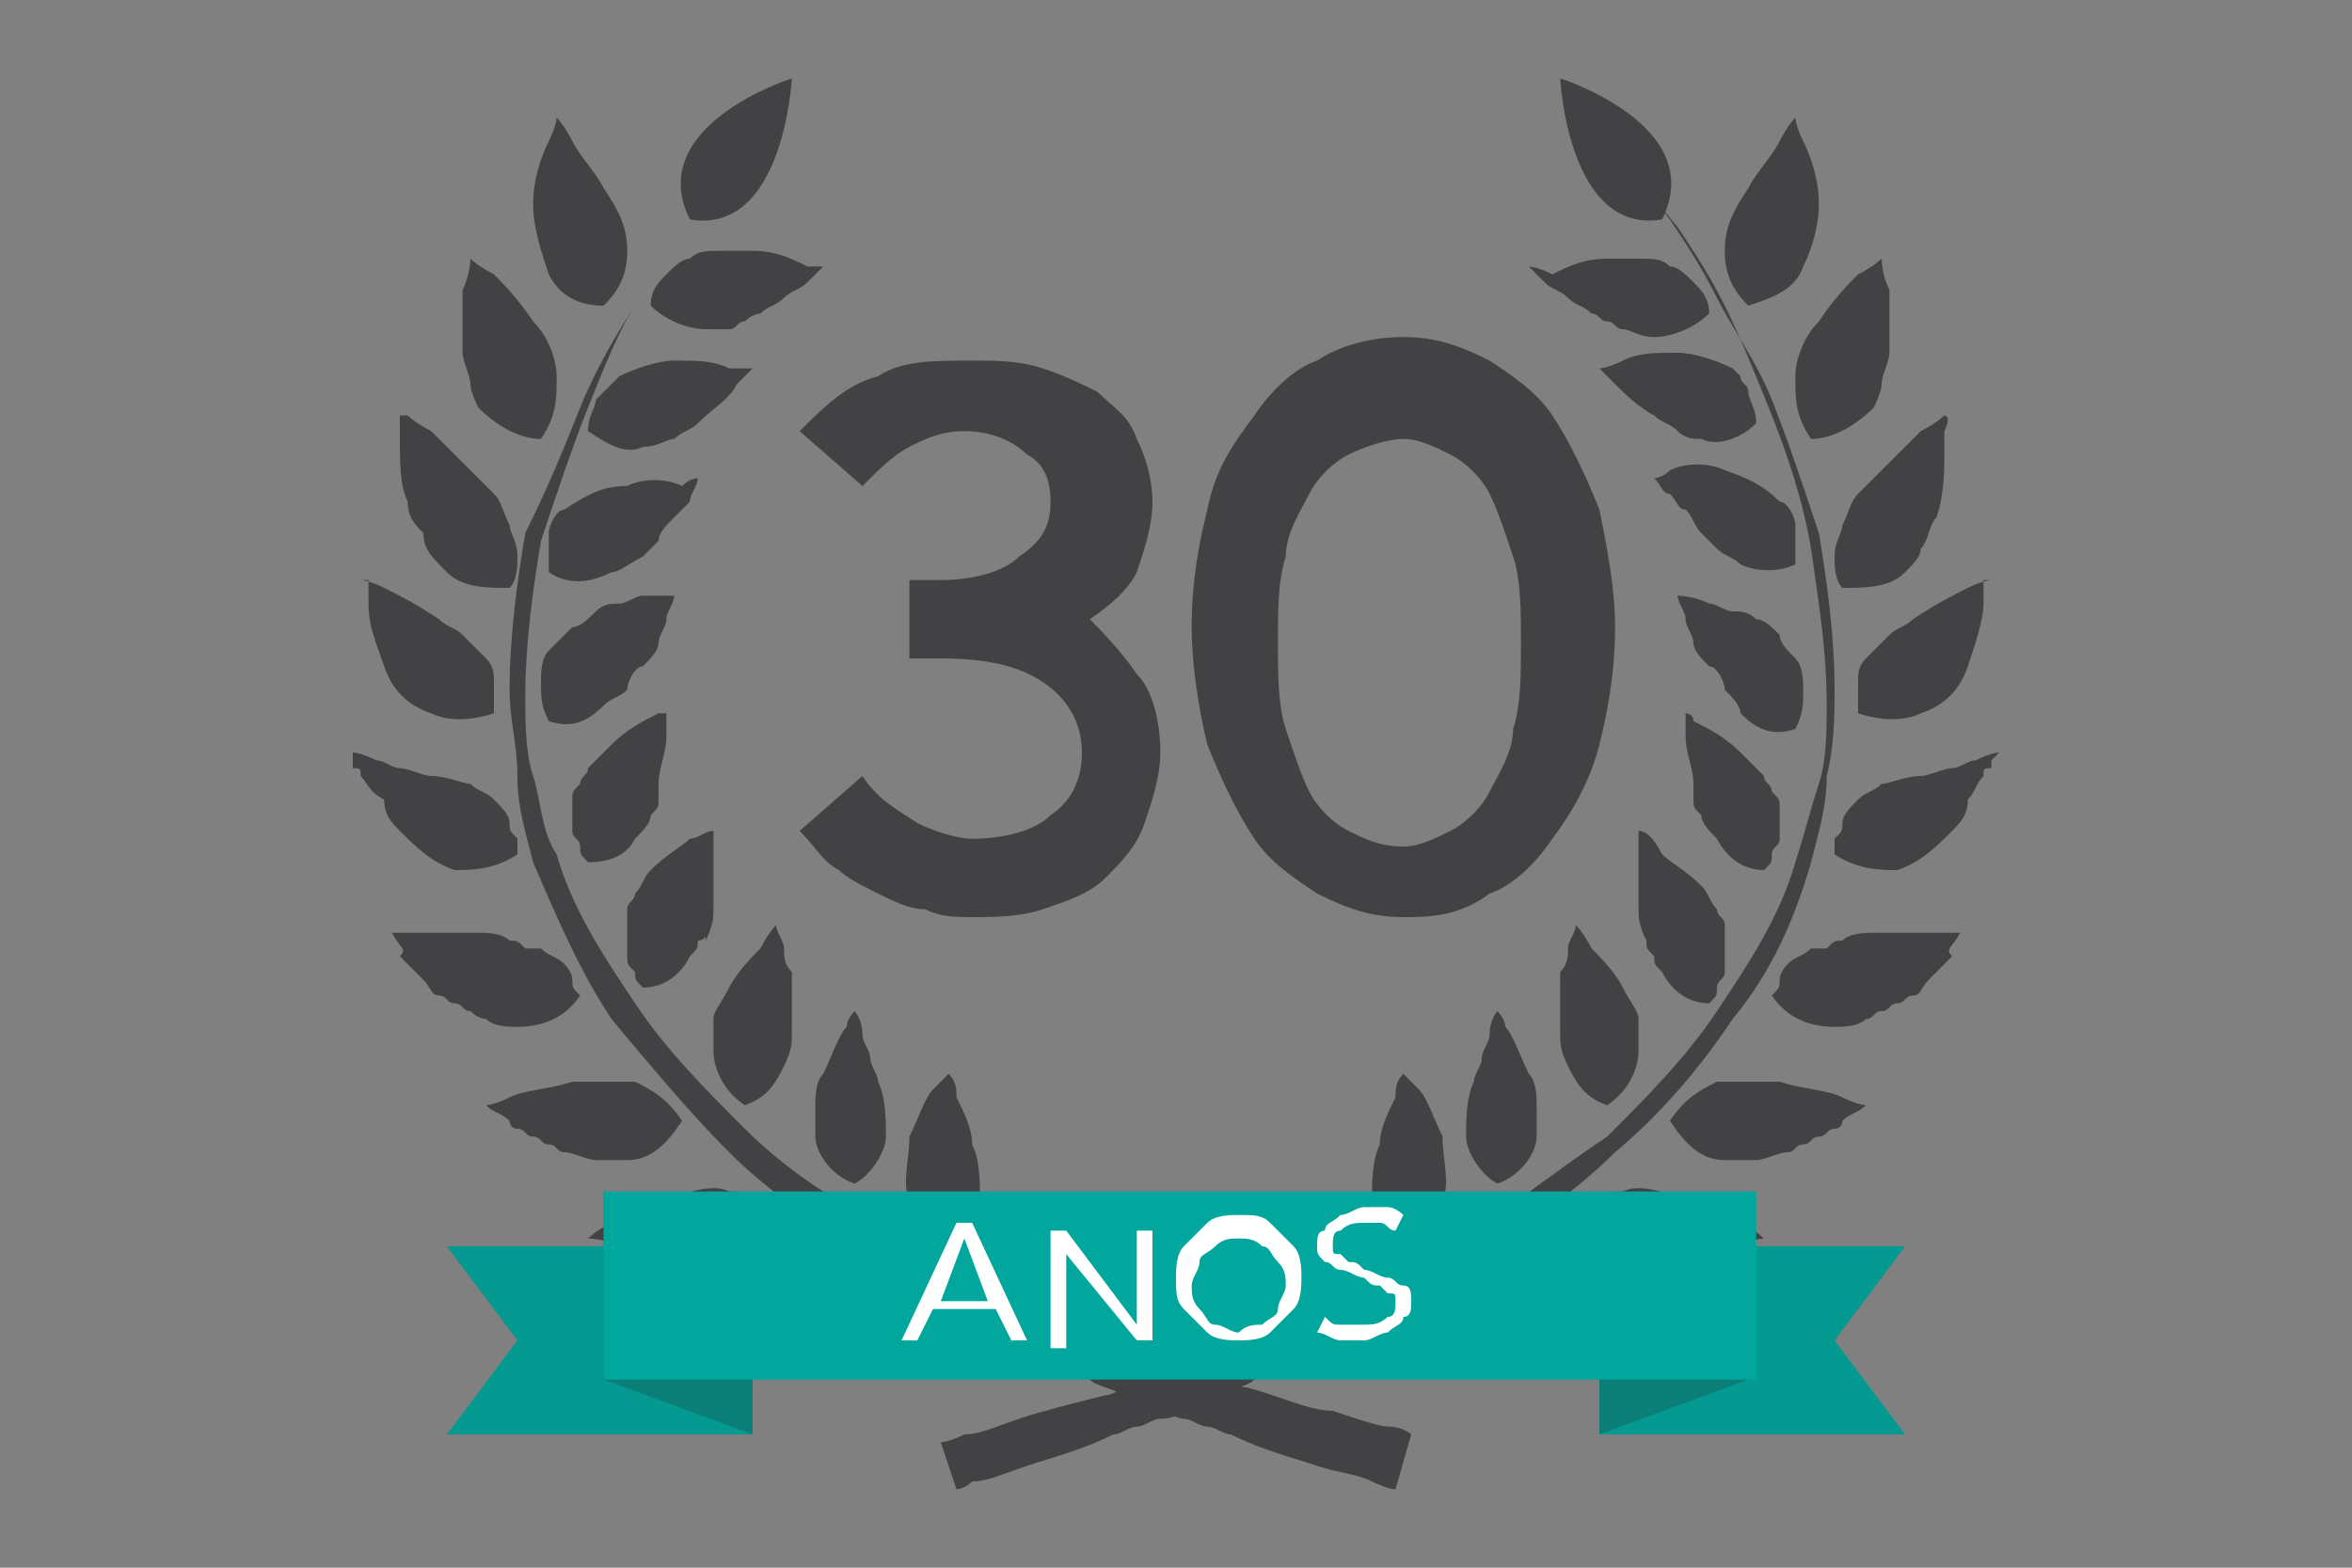
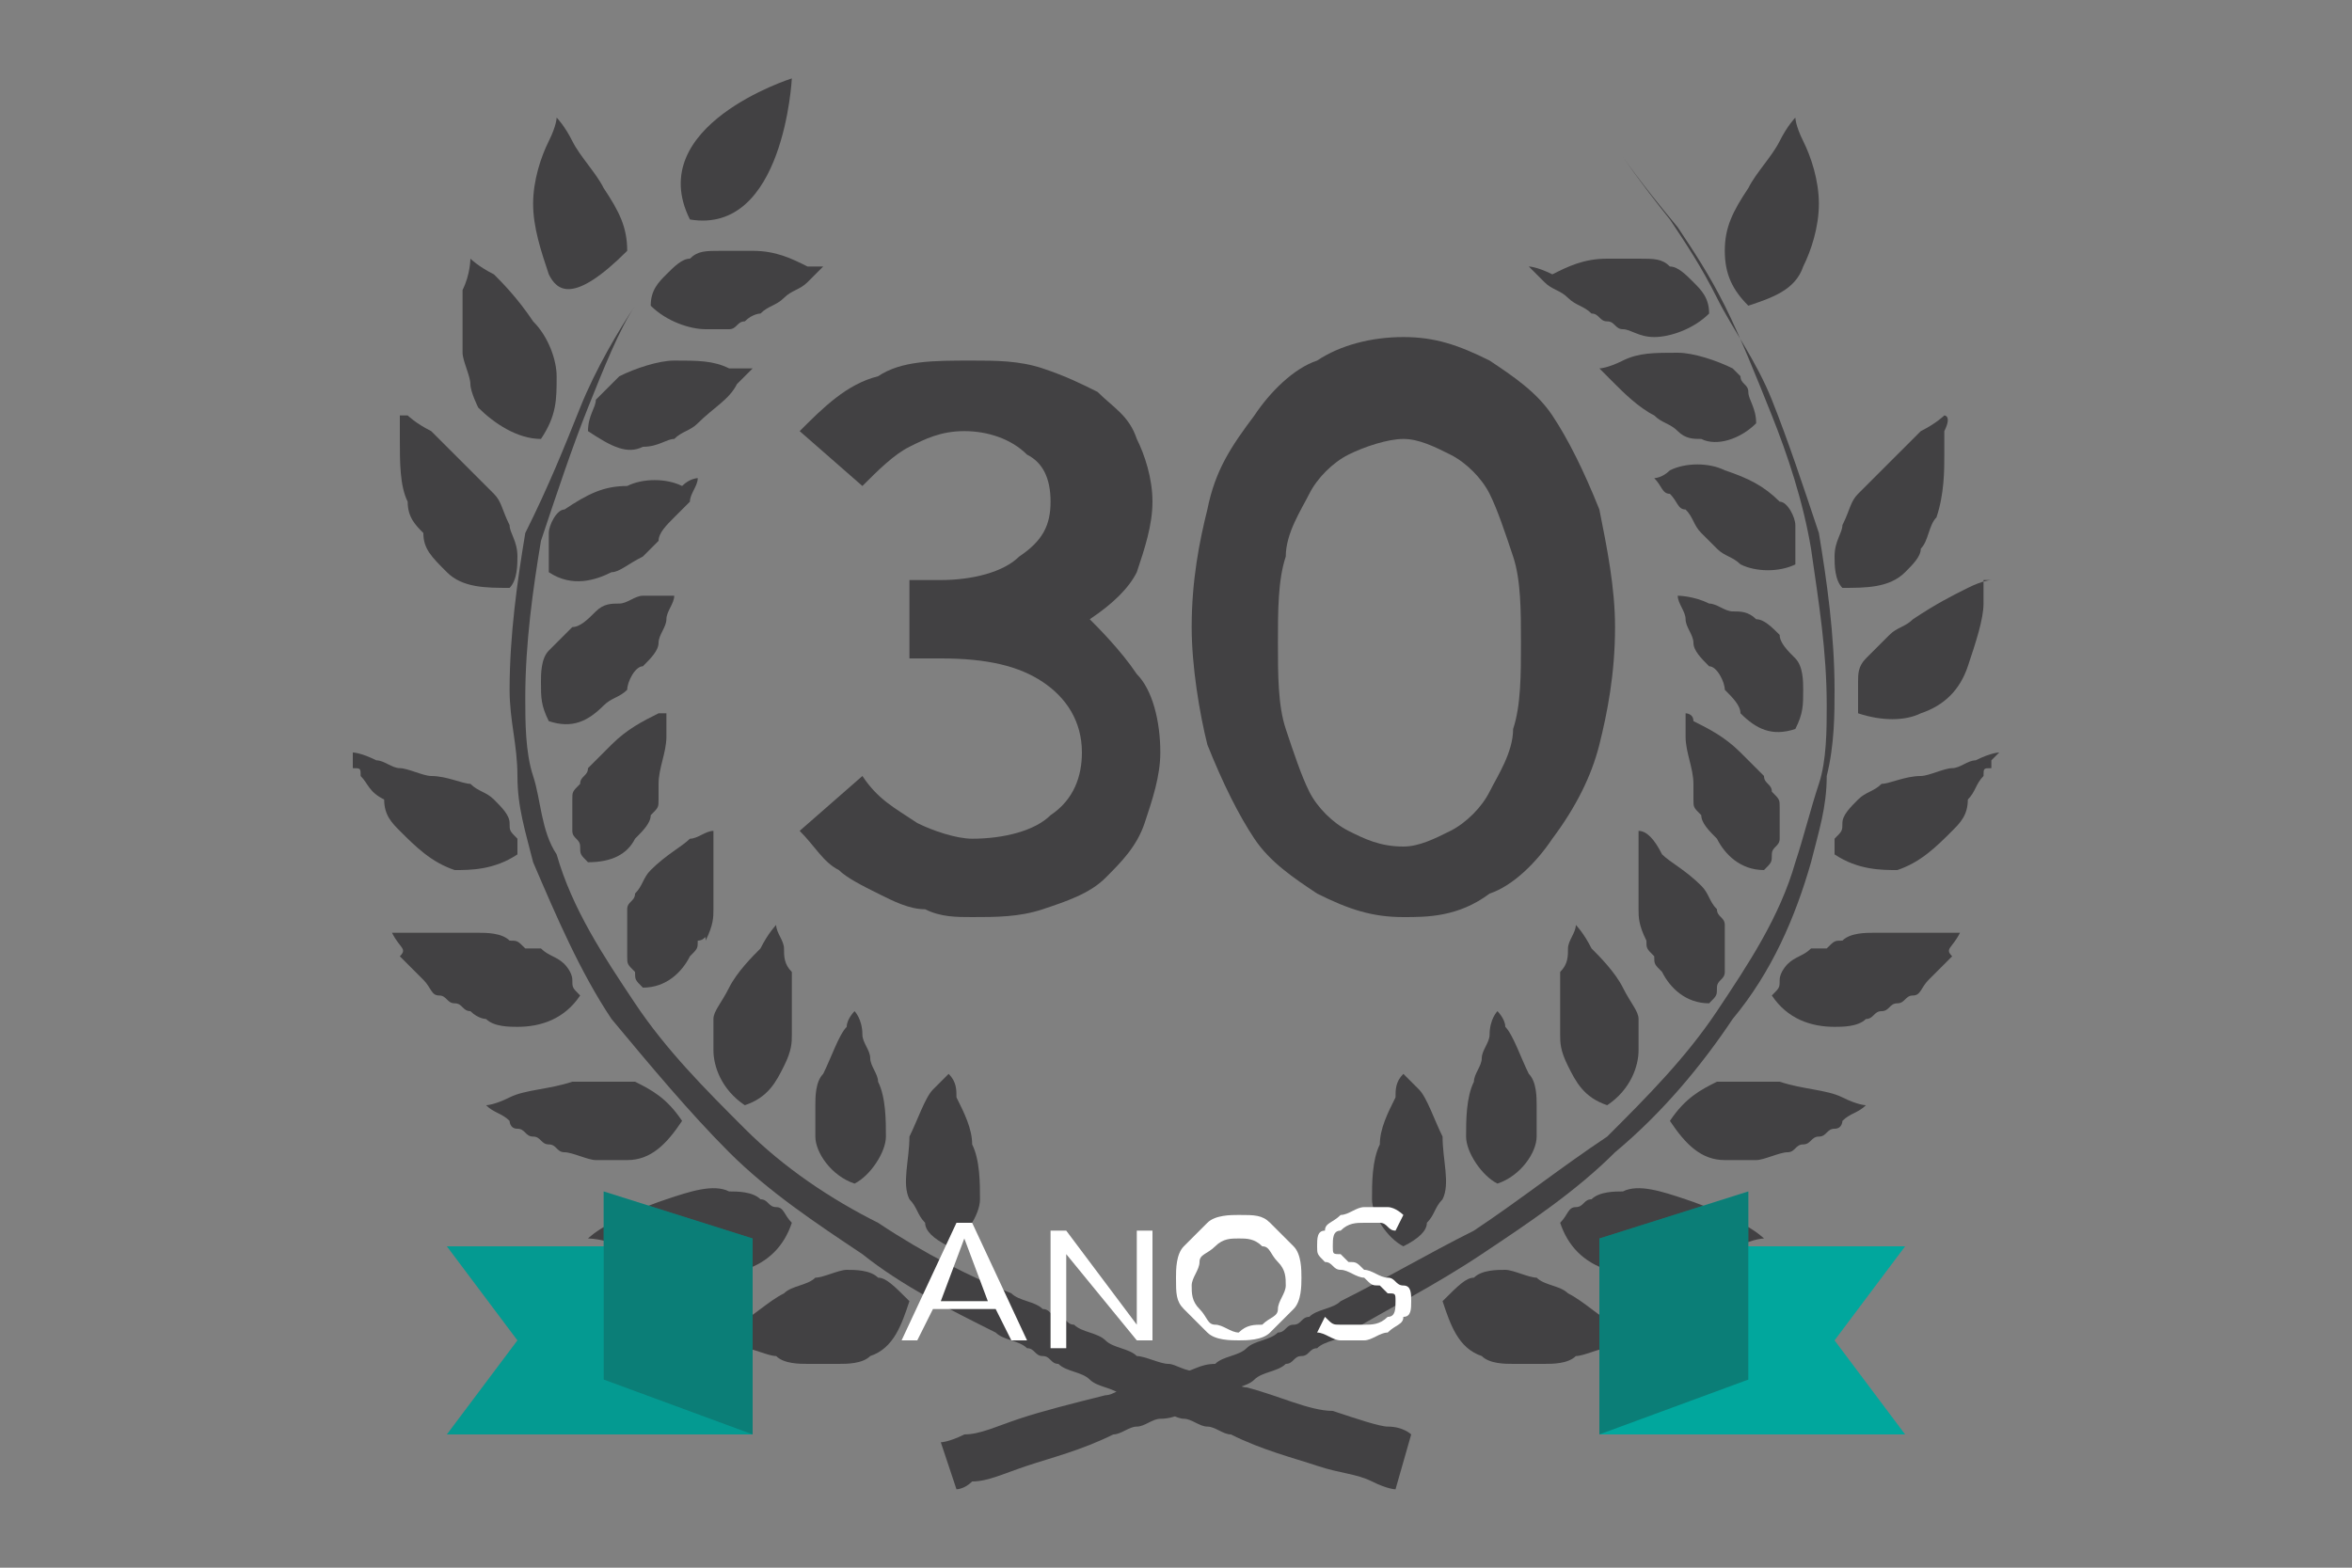
<svg xmlns="http://www.w3.org/2000/svg" version="1.1" id="Layer_1" x="0px" y="0px" viewBox="0 0 30 20" style="enable-background:new 0 0 30 20;" xml:space="preserve">
  <rect x="0" y="0" width="30" height="20" fill="#808080" stroke="none" />
  <style type="text/css">
	.st0{fill:#424143;}
	.st1{fill:#01A79D;}
	.st2{opacity:0.1;fill:#231F20;}
	.st3{opacity:0.3;fill:#231F20;}
	.st4{fill:#FFFFFF;}
</style>
  <g>
    <path class="st0" d="M14.8,9.6c0,0.3-0.1,0.6-0.2,0.9c-0.1,0.3-0.3,0.5-0.5,0.7c-0.2,0.2-0.5,0.3-0.8,0.4c-0.3,0.1-0.6,0.1-0.9,0.1   c-0.2,0-0.4,0-0.6-0.1c-0.2,0-0.4-0.1-0.6-0.2c-0.2-0.1-0.4-0.2-0.5-0.3c-0.2-0.1-0.3-0.3-0.5-0.5l0.8-0.7c0.2,0.3,0.4,0.4,0.7,0.6   c0.2,0.1,0.5,0.2,0.7,0.2c0.4,0,0.8-0.1,1-0.3c0.3-0.2,0.4-0.5,0.4-0.8c0-0.4-0.2-0.7-0.5-0.9c-0.3-0.2-0.7-0.3-1.3-0.3h-0.4v-1H12   c0.4,0,0.8-0.1,1-0.3c0.3-0.2,0.4-0.4,0.4-0.7c0-0.3-0.1-0.5-0.3-0.6c-0.2-0.2-0.5-0.3-0.8-0.3c-0.3,0-0.5,0.1-0.7,0.2   c-0.2,0.1-0.4,0.3-0.6,0.5l-0.8-0.7c0.3-0.3,0.6-0.6,1-0.7c0.3-0.2,0.7-0.2,1.2-0.2c0.3,0,0.6,0,0.9,0.1c0.3,0.1,0.5,0.2,0.7,0.3   c0.2,0.2,0.4,0.3,0.5,0.6c0.1,0.2,0.2,0.5,0.2,0.8c0,0.3-0.1,0.6-0.2,0.9c-0.1,0.2-0.3,0.4-0.6,0.6C14,8,14.3,8.3,14.5,8.6   C14.7,8.8,14.8,9.2,14.8,9.6z" />
    <path class="st0" d="M17.9,11.7c-0.4,0-0.7-0.1-1.1-0.3c-0.3-0.2-0.6-0.4-0.8-0.7c-0.2-0.3-0.4-0.7-0.6-1.2c-0.1-0.4-0.2-1-0.2-1.5   c0-0.6,0.1-1.1,0.2-1.5c0.1-0.5,0.3-0.8,0.6-1.2c0.2-0.3,0.5-0.6,0.8-0.7c0.3-0.2,0.7-0.3,1.1-0.3c0.4,0,0.7,0.1,1.1,0.3   c0.3,0.2,0.6,0.4,0.8,0.7c0.2,0.3,0.4,0.7,0.6,1.2c0.1,0.5,0.2,1,0.2,1.5c0,0.6-0.1,1.1-0.2,1.5c-0.1,0.4-0.3,0.8-0.6,1.2   c-0.2,0.3-0.5,0.6-0.8,0.7C18.6,11.7,18.2,11.7,17.9,11.7z M17.9,10.8c0.2,0,0.4-0.1,0.6-0.2s0.4-0.3,0.5-0.5   c0.1-0.2,0.3-0.5,0.3-0.8c0.1-0.3,0.1-0.7,0.1-1.1c0-0.4,0-0.8-0.1-1.1c-0.1-0.3-0.2-0.6-0.3-0.8c-0.1-0.2-0.3-0.4-0.5-0.5   c-0.2-0.1-0.4-0.2-0.6-0.2c-0.2,0-0.5,0.1-0.7,0.2c-0.2,0.1-0.4,0.3-0.5,0.5c-0.1,0.2-0.3,0.5-0.3,0.8c-0.1,0.3-0.1,0.7-0.1,1.1   c0,0.4,0,0.8,0.1,1.1c0.1,0.3,0.2,0.6,0.3,0.8c0.1,0.2,0.3,0.4,0.5,0.5C17.4,10.7,17.6,10.8,17.9,10.8z" />
  </g>
  <g>
    <g>
      <g>
        <path class="st0" d="M17.8,19c0,0-0.1,0-0.3-0.1c-0.2-0.1-0.4-0.1-0.7-0.2c-0.3-0.1-0.7-0.2-1.1-0.4c-0.1,0-0.2-0.1-0.3-0.1     c-0.1,0-0.2-0.1-0.3-0.1c-0.1,0-0.2-0.1-0.4-0.1c-0.1,0-0.2-0.1-0.4-0.2c-0.1-0.1-0.3-0.1-0.4-0.2c-0.1-0.1-0.3-0.1-0.4-0.2     c-0.1,0-0.1-0.1-0.2-0.1c-0.1,0-0.1-0.1-0.2-0.1c-0.1-0.1-0.3-0.1-0.4-0.2c-0.6-0.3-1.2-0.6-1.7-1c-0.6-0.4-1.2-0.8-1.7-1.3     c-0.5-0.5-1-1.1-1.5-1.7c-0.4-0.6-0.7-1.3-1-2c-0.1-0.4-0.2-0.7-0.2-1.1c0-0.4-0.1-0.7-0.1-1.1c0-0.7,0.1-1.4,0.2-2     C7,6.2,7.2,5.7,7.4,5.2c0.2-0.5,0.5-1,0.7-1.3c0.2-0.4,0.4-0.7,0.6-1C9.1,2.3,9.3,2,9.3,2S9.1,2.3,8.7,2.9     c-0.2,0.3-0.4,0.6-0.6,1C7.9,4.2,7.7,4.7,7.5,5.2C7.3,5.7,7.1,6.3,6.9,6.9c-0.1,0.6-0.2,1.3-0.2,2c0,0.3,0,0.7,0.1,1     c0.1,0.3,0.1,0.7,0.3,1c0.2,0.7,0.6,1.3,1,1.9c0.4,0.6,0.9,1.1,1.4,1.6c0.5,0.5,1.1,0.9,1.7,1.2c0.6,0.4,1.2,0.7,1.7,0.9     c0.1,0.1,0.3,0.1,0.4,0.2c0.1,0,0.1,0.1,0.2,0.1c0.1,0,0.1,0.1,0.2,0.1c0.1,0.1,0.3,0.1,0.4,0.2c0.1,0.1,0.3,0.1,0.4,0.2     c0.1,0,0.3,0.1,0.4,0.1c0.1,0,0.2,0.1,0.4,0.1c0.1,0,0.2,0.1,0.3,0.1c0.1,0,0.2,0.1,0.3,0.1c0.4,0.1,0.8,0.3,1.1,0.3     c0.3,0.1,0.6,0.2,0.7,0.2c0.2,0,0.3,0.1,0.3,0.1L17.8,19z" />
      </g>
      <g>
        <path class="st0" d="M9.1,17.1c0,0,0.1-0.1,0.3-0.2c0.2-0.1,0.4-0.3,0.6-0.4c0.1-0.1,0.3-0.1,0.4-0.2c0.1,0,0.3-0.1,0.4-0.1     c0.1,0,0.3,0,0.4,0.1c0.1,0,0.2,0.1,0.4,0.3c-0.1,0.3-0.2,0.6-0.5,0.7c-0.1,0.1-0.3,0.1-0.4,0.1c-0.1,0-0.1,0-0.2,0     c-0.1,0-0.1,0-0.2,0c-0.1,0-0.3,0-0.4-0.1c-0.1,0-0.3-0.1-0.4-0.1C9.3,17.2,9.2,17.2,9.1,17.1C9.1,17.1,9.1,17.1,9.1,17.1z" />
      </g>
      <g>
        <path class="st0" d="M7.5,15.8c0,0,0.1-0.1,0.3-0.2c0.2-0.1,0.4-0.2,0.7-0.3c0.3-0.1,0.6-0.2,0.8-0.1c0.1,0,0.3,0,0.4,0.1     c0.1,0,0.1,0.1,0.2,0.1c0.1,0,0.1,0.1,0.2,0.2c-0.1,0.3-0.3,0.5-0.6,0.6c-0.1,0-0.3,0.1-0.4,0.1c-0.1,0-0.3,0-0.4,0     c-0.1,0-0.3-0.1-0.4-0.1C8.1,16,8,16,7.9,15.9C7.7,15.8,7.5,15.8,7.5,15.8z" />
      </g>
      <g>
        <path class="st0" d="M6.2,14.1c0,0,0.1,0,0.3-0.1c0.2-0.1,0.5-0.1,0.8-0.2c0.3,0,0.6,0,0.8,0c0.2,0.1,0.4,0.2,0.6,0.5     c-0.2,0.3-0.4,0.5-0.7,0.5c-0.1,0-0.3,0-0.4,0c-0.1,0-0.3-0.1-0.4-0.1c-0.1,0-0.1-0.1-0.2-0.1c-0.1,0-0.1-0.1-0.2-0.1     c-0.1,0-0.1-0.1-0.2-0.1c-0.1,0-0.1-0.1-0.1-0.1C6.4,14.2,6.3,14.2,6.2,14.1C6.2,14.1,6.2,14.1,6.2,14.1z" />
      </g>
      <g>
        <path class="st0" d="M5,11.9C5,11.9,5.1,11.9,5,11.9c0.2,0,0.2,0,0.3,0c0.2,0,0.5,0,0.8,0c0.1,0,0.3,0,0.4,0.1     c0.1,0,0.1,0,0.2,0.1c0,0,0.1,0,0.1,0c0,0,0.1,0,0.1,0c0.1,0.1,0.2,0.1,0.3,0.2c0,0,0.1,0.1,0.1,0.2c0,0.1,0,0.1,0.1,0.2     c-0.2,0.3-0.5,0.4-0.8,0.4c-0.1,0-0.3,0-0.4-0.1C6.2,13,6.1,13,6,12.9c-0.1,0-0.1-0.1-0.2-0.1c-0.1,0-0.1-0.1-0.2-0.1     c-0.1,0-0.1-0.1-0.2-0.2c-0.1-0.1-0.2-0.2-0.3-0.3C5.2,12.1,5.1,12.1,5,11.9C5.1,11.9,5,11.9,5,11.9z" />
      </g>
      <g>
        <path class="st0" d="M4.5,9.6c0,0,0.1,0,0.3,0.1c0.1,0,0.2,0.1,0.3,0.1c0.1,0,0.3,0.1,0.4,0.1C5.7,9.9,5.9,10,6,10     c0.1,0.1,0.2,0.1,0.3,0.2c0.1,0.1,0.2,0.2,0.2,0.3c0,0.1,0,0.1,0.1,0.2c0,0.1,0,0.1,0,0.2c-0.3,0.2-0.6,0.2-0.8,0.2     c-0.3-0.1-0.5-0.3-0.7-0.5c-0.1-0.1-0.2-0.2-0.2-0.4C4.7,10.1,4.7,10,4.6,9.9c0-0.1,0-0.1-0.1-0.1c0,0,0-0.1,0-0.1     C4.5,9.6,4.5,9.6,4.5,9.6z" />
      </g>
      <g>
-         <path class="st0" d="M4.6,7.4c0,0,0.1,0,0.3,0.1c0.2,0.1,0.4,0.2,0.7,0.4C5.7,8,5.8,8,5.9,8.1C6,8.2,6.1,8.3,6.2,8.4     c0.1,0.1,0.1,0.2,0.1,0.3c0,0.1,0,0.1,0,0.2c0,0.1,0,0.1,0,0.2c-0.3,0.1-0.6,0.1-0.8,0C5.2,9,5,8.8,4.9,8.5     C4.8,8.2,4.7,8,4.7,7.7c0-0.1,0-0.2,0-0.3C4.6,7.4,4.6,7.4,4.6,7.4z" />
-       </g>
+         </g>
      <g>
        <path class="st0" d="M5.2,5.3c0,0,0.1,0.1,0.3,0.2C5.6,5.6,5.8,5.8,6,6c0.1,0.1,0.2,0.2,0.3,0.3c0.1,0.1,0.1,0.2,0.2,0.4     c0,0.1,0.1,0.2,0.1,0.4c0,0.1,0,0.3-0.1,0.4c-0.3,0-0.6,0-0.8-0.2C5.5,7.1,5.4,7,5.4,6.8C5.3,6.7,5.2,6.6,5.2,6.4     C5.1,6.2,5.1,5.9,5.1,5.6c0-0.1,0-0.2,0-0.3C5.1,5.3,5.2,5.3,5.2,5.3z" />
      </g>
      <g>
        <path class="st0" d="M6,3.3c0,0,0.1,0.1,0.3,0.2c0.1,0.1,0.3,0.3,0.5,0.6c0.2,0.2,0.3,0.5,0.3,0.7c0,0.3,0,0.5-0.2,0.8     c-0.3,0-0.6-0.2-0.8-0.4C6.1,5.2,6,5,6,4.9c0-0.1-0.1-0.3-0.1-0.4c0-0.3,0-0.6,0-0.8C6,3.5,6,3.3,6,3.3z" />
      </g>
      <g>
-         <path class="st0" d="M7.1,1.5c0,0,0.1,0.1,0.2,0.3c0.1,0.2,0.3,0.4,0.4,0.6C7.9,2.7,8,2.9,8,3.2c0,0.3-0.1,0.5-0.3,0.7     C7.3,3.9,7.1,3.7,7,3.5C6.9,3.2,6.8,2.9,6.8,2.6c0-0.3,0.1-0.6,0.2-0.8C7.1,1.6,7.1,1.5,7.1,1.5z" />
+         <path class="st0" d="M7.1,1.5c0,0,0.1,0.1,0.2,0.3c0.1,0.2,0.3,0.4,0.4,0.6C7.9,2.7,8,2.9,8,3.2C7.3,3.9,7.1,3.7,7,3.5C6.9,3.2,6.8,2.9,6.8,2.6c0-0.3,0.1-0.6,0.2-0.8C7.1,1.6,7.1,1.5,7.1,1.5z" />
      </g>
      <path class="st0" d="M10.1,1c0,0-0.1,2-1.3,1.8C8.2,1.6,10.1,1,10.1,1z" />
      <g>
        <path class="st0" d="M10.5,3.4c0,0-0.1,0.1-0.2,0.2c-0.1,0.1-0.2,0.1-0.3,0.2C9.9,3.9,9.8,3.9,9.7,4C9.7,4,9.6,4,9.5,4.1     c-0.1,0-0.1,0.1-0.2,0.1C9.3,4.2,9.1,4.2,9,4.2c-0.2,0-0.5-0.1-0.7-0.3c0-0.2,0.1-0.3,0.2-0.4c0.1-0.1,0.2-0.2,0.3-0.2     c0.1-0.1,0.2-0.1,0.4-0.1c0.1,0,0.3,0,0.4,0c0.3,0,0.5,0.1,0.7,0.2C10.4,3.4,10.5,3.4,10.5,3.4z" />
      </g>
      <g>
        <path class="st0" d="M9.6,4.7c0,0-0.1,0.1-0.2,0.2C9.3,5.1,9.1,5.2,8.9,5.4C8.8,5.5,8.7,5.5,8.6,5.6C8.5,5.6,8.4,5.7,8.2,5.7     C8,5.8,7.8,5.7,7.5,5.5c0-0.2,0.1-0.3,0.1-0.4C7.7,5,7.7,5,7.8,4.9c0,0,0.1-0.1,0.1-0.1c0.2-0.1,0.5-0.2,0.7-0.2     c0.3,0,0.5,0,0.7,0.1C9.5,4.7,9.6,4.7,9.6,4.7z" />
      </g>
      <g>
        <path class="st0" d="M8.9,6.1C8.9,6.1,8.9,6.2,8.9,6.1C8.9,6.2,8.8,6.3,8.8,6.4C8.7,6.5,8.7,6.5,8.6,6.6C8.5,6.7,8.4,6.8,8.4,6.9     c0,0-0.1,0.1-0.1,0.1c0,0-0.1,0.1-0.1,0.1C8,7.2,7.9,7.3,7.8,7.3C7.6,7.4,7.3,7.5,7,7.3c0-0.2,0-0.3,0-0.5c0-0.1,0.1-0.3,0.2-0.3     C7.5,6.3,7.7,6.2,8,6.2c0.2-0.1,0.5-0.1,0.7,0C8.8,6.1,8.9,6.1,8.9,6.1z" />
      </g>
      <g>
        <path class="st0" d="M8.6,7.6C8.6,7.6,8.5,7.6,8.6,7.6c0,0.1-0.1,0.2-0.1,0.3c0,0.1-0.1,0.2-0.1,0.3c0,0.1-0.1,0.2-0.2,0.3     C8.1,8.5,8,8.7,8,8.8C7.9,8.9,7.8,8.9,7.7,9C7.5,9.2,7.3,9.3,7,9.2C6.9,9,6.9,8.9,6.9,8.7c0-0.1,0-0.3,0.1-0.4     C7.1,8.2,7.2,8.1,7.3,8C7.4,8,7.5,7.9,7.6,7.8c0.1-0.1,0.2-0.1,0.3-0.1c0.1,0,0.2-0.1,0.3-0.1C8.4,7.6,8.6,7.6,8.6,7.6z" />
      </g>
      <g>
        <path class="st0" d="M8.5,9.1C8.5,9.1,8.5,9.1,8.5,9.1C8.5,9.1,8.5,9.1,8.5,9.1c0,0.1,0,0.2,0,0.3c0,0.2-0.1,0.4-0.1,0.6     c0,0.1,0,0.1,0,0.2c0,0.1,0,0.1-0.1,0.2c0,0.1-0.1,0.2-0.2,0.3C8,10.9,7.8,11,7.5,11c-0.1-0.1-0.1-0.1-0.1-0.2     c0-0.1-0.1-0.1-0.1-0.2c0-0.1,0-0.1,0-0.2c0-0.1,0-0.1,0-0.2c0-0.1,0-0.1,0.1-0.2c0-0.1,0.1-0.1,0.1-0.2c0.1-0.1,0.2-0.2,0.3-0.3     c0.2-0.2,0.4-0.3,0.6-0.4C8.4,9.1,8.5,9.1,8.5,9.1z" />
      </g>
      <g>
        <path class="st0" d="M9.1,10.6C9.1,10.6,9.1,10.6,9.1,10.6C9.1,10.6,9.1,10.6,9.1,10.6c0,0.1,0,0.2,0,0.3c0,0.1,0,0.2,0,0.3     c0,0.1,0,0.2,0,0.4c0,0.1,0,0.2-0.1,0.4C9,11.9,9,12,8.9,12c0,0.1,0,0.1-0.1,0.2c-0.1,0.2-0.3,0.4-0.6,0.4     c-0.1-0.1-0.1-0.1-0.1-0.2C8,12.3,8,12.3,8,12.2c0-0.1,0-0.3,0-0.4c0-0.1,0-0.1,0-0.2c0-0.1,0.1-0.1,0.1-0.2     c0.1-0.1,0.1-0.2,0.2-0.3c0.2-0.2,0.4-0.3,0.5-0.4C8.9,10.7,9,10.6,9.1,10.6C9.1,10.6,9.1,10.6,9.1,10.6z" />
      </g>
      <g>
        <path class="st0" d="M9.9,11.8C9.9,11.8,9.9,11.8,9.9,11.8c0,0.1,0.1,0.2,0.1,0.3c0,0.1,0,0.2,0.1,0.3c0,0.1,0,0.2,0,0.4     c0,0.1,0,0.3,0,0.4c0,0.1,0,0.2-0.1,0.4c-0.1,0.2-0.2,0.4-0.5,0.5c-0.3-0.2-0.4-0.5-0.4-0.7c0-0.1,0-0.3,0-0.4     c0-0.1,0.1-0.2,0.2-0.4c0.1-0.2,0.3-0.4,0.4-0.5C9.8,11.9,9.9,11.8,9.9,11.8z" />
      </g>
      <g>
        <path class="st0" d="M10.9,12.9c0,0,0.1,0.1,0.1,0.3c0,0.1,0.1,0.2,0.1,0.3c0,0.1,0.1,0.2,0.1,0.3c0.1,0.2,0.1,0.5,0.1,0.7     c0,0.2-0.2,0.5-0.4,0.6c-0.3-0.1-0.5-0.4-0.5-0.6c0-0.1,0-0.3,0-0.4c0-0.1,0-0.3,0.1-0.4c0.1-0.2,0.2-0.5,0.3-0.6     C10.8,13,10.9,12.9,10.9,12.9z" />
      </g>
      <g>
        <path class="st0" d="M12.1,13.7C12.1,13.7,12.1,13.7,12.1,13.7c0.1,0.1,0.1,0.2,0.1,0.3c0.1,0.2,0.2,0.4,0.2,0.6     c0.1,0.2,0.1,0.5,0.1,0.7c0,0.2-0.2,0.5-0.4,0.6c-0.2-0.1-0.3-0.2-0.3-0.3c-0.1-0.1-0.1-0.2-0.2-0.3c-0.1-0.2,0-0.5,0-0.8     c0.1-0.2,0.2-0.5,0.3-0.6C12,13.8,12.1,13.7,12.1,13.7z" />
      </g>
      <g>
        <path class="st0" d="M12,18.4c0,0,0.1,0,0.3-0.1c0.2,0,0.4-0.1,0.7-0.2c0.3-0.1,0.7-0.2,1.1-0.3c0.1,0,0.2-0.1,0.3-0.1     c0.1,0,0.2-0.1,0.3-0.1c0.1,0,0.2-0.1,0.4-0.1c0.1,0,0.2-0.1,0.4-0.1c0.1-0.1,0.3-0.1,0.4-0.2c0.1-0.1,0.3-0.1,0.4-0.2     c0.1,0,0.1-0.1,0.2-0.1c0.1,0,0.1-0.1,0.2-0.1c0.1-0.1,0.3-0.1,0.4-0.2c0.6-0.3,1.1-0.6,1.7-0.9c0.6-0.4,1.1-0.8,1.7-1.2     c0.5-0.5,1-1,1.4-1.6c0.4-0.6,0.8-1.2,1-1.9c0.1-0.3,0.2-0.7,0.3-1c0.1-0.3,0.1-0.7,0.1-1c0-0.7-0.1-1.3-0.2-2     c-0.1-0.6-0.3-1.2-0.5-1.7c-0.2-0.5-0.4-1-0.6-1.4c-0.2-0.4-0.4-0.7-0.6-1C20.9,2.3,20.7,2,20.7,2s0.2,0.3,0.6,0.8     c0.2,0.3,0.4,0.6,0.6,1c0.2,0.4,0.5,0.8,0.7,1.3c0.2,0.5,0.4,1.1,0.6,1.7c0.1,0.6,0.2,1.3,0.2,2c0,0.3,0,0.7-0.1,1.1     c0,0.4-0.1,0.7-0.2,1.1c-0.2,0.7-0.5,1.4-1,2c-0.4,0.6-0.9,1.2-1.5,1.7c-0.5,0.5-1.1,0.9-1.7,1.3c-0.6,0.4-1.2,0.7-1.7,1     c-0.1,0.1-0.3,0.1-0.4,0.2c-0.1,0-0.1,0.1-0.2,0.1c-0.1,0-0.1,0.1-0.2,0.1c-0.1,0.1-0.3,0.1-0.4,0.2c-0.1,0.1-0.3,0.1-0.4,0.2     c-0.1,0.1-0.3,0.1-0.4,0.2c-0.1,0-0.2,0.1-0.4,0.1c-0.1,0-0.2,0.1-0.3,0.1c-0.1,0-0.2,0.1-0.3,0.1c-0.4,0.2-0.8,0.3-1.1,0.4     c-0.3,0.1-0.5,0.2-0.7,0.2C12.3,19,12.2,19,12.2,19L12,18.4z" />
      </g>
      <g>
        <path class="st0" d="M20.9,17.1c0,0-0.1-0.1-0.3-0.2c-0.2-0.1-0.4-0.3-0.6-0.4c-0.1-0.1-0.3-0.1-0.4-0.2c-0.1,0-0.3-0.1-0.4-0.1     c-0.1,0-0.3,0-0.4,0.1c-0.1,0-0.2,0.1-0.4,0.3c0.1,0.3,0.2,0.6,0.5,0.7c0.1,0.1,0.3,0.1,0.4,0.1c0.1,0,0.1,0,0.2,0     c0.1,0,0.1,0,0.2,0c0.1,0,0.3,0,0.4-0.1c0.1,0,0.3-0.1,0.4-0.1C20.7,17.2,20.8,17.2,20.9,17.1C20.9,17.1,20.9,17.1,20.9,17.1z" />
      </g>
      <g>
        <path class="st0" d="M22.5,15.8c0,0-0.1-0.1-0.3-0.2c-0.2-0.1-0.4-0.2-0.7-0.3c-0.3-0.1-0.6-0.2-0.8-0.1c-0.1,0-0.3,0-0.4,0.1     c-0.1,0-0.1,0.1-0.2,0.1c-0.1,0-0.1,0.1-0.2,0.2c0.1,0.3,0.3,0.5,0.6,0.6c0.1,0,0.3,0.1,0.4,0.1c0.1,0,0.3,0,0.4,0     c0.1,0,0.3-0.1,0.4-0.1c0.1,0,0.3-0.1,0.3-0.2C22.3,15.8,22.5,15.8,22.5,15.8z" />
      </g>
      <g>
        <path class="st0" d="M23.8,14.1c0,0-0.1,0-0.3-0.1c-0.2-0.1-0.5-0.1-0.8-0.2c-0.3,0-0.6,0-0.8,0c-0.2,0.1-0.4,0.2-0.6,0.5     c0.2,0.3,0.4,0.5,0.7,0.5c0.1,0,0.3,0,0.4,0c0.1,0,0.3-0.1,0.4-0.1c0.1,0,0.1-0.1,0.2-0.1c0.1,0,0.1-0.1,0.2-0.1     c0.1,0,0.1-0.1,0.2-0.1c0.1,0,0.1-0.1,0.1-0.1C23.6,14.2,23.7,14.2,23.8,14.1C23.8,14.1,23.8,14.1,23.8,14.1z" />
      </g>
      <g>
        <path class="st0" d="M25,11.9C25,11.9,24.9,11.9,25,11.9c-0.2,0-0.2,0-0.3,0c-0.2,0-0.5,0-0.8,0c-0.1,0-0.3,0-0.4,0.1     c-0.1,0-0.1,0-0.2,0.1c0,0-0.1,0-0.1,0c0,0-0.1,0-0.1,0c-0.1,0.1-0.2,0.1-0.3,0.2c0,0-0.1,0.1-0.1,0.2c0,0.1,0,0.1-0.1,0.2     c0.2,0.3,0.5,0.4,0.8,0.4c0.1,0,0.3,0,0.4-0.1c0.1,0,0.1-0.1,0.2-0.1c0.1,0,0.1-0.1,0.2-0.1c0.1,0,0.1-0.1,0.2-0.1     c0.1,0,0.1-0.1,0.2-0.2c0.1-0.1,0.2-0.2,0.3-0.3C24.8,12.1,24.9,12.1,25,11.9C24.9,11.9,25,11.9,25,11.9z" />
      </g>
      <g>
        <path class="st0" d="M25.5,9.6c0,0-0.1,0-0.3,0.1c-0.1,0-0.2,0.1-0.3,0.1c-0.1,0-0.3,0.1-0.4,0.1C24.3,9.9,24.1,10,24,10     c-0.1,0.1-0.2,0.1-0.3,0.2c-0.1,0.1-0.2,0.2-0.2,0.3c0,0.1,0,0.1-0.1,0.2c0,0.1,0,0.1,0,0.2c0.3,0.2,0.6,0.2,0.8,0.2     c0.3-0.1,0.5-0.3,0.7-0.5c0.1-0.1,0.2-0.2,0.2-0.4c0.1-0.1,0.1-0.2,0.2-0.3c0-0.1,0-0.1,0.1-0.1c0,0,0-0.1,0-0.1     C25.5,9.6,25.5,9.6,25.5,9.6z" />
      </g>
      <g>
        <path class="st0" d="M25.4,7.4c0,0-0.1,0-0.3,0.1c-0.2,0.1-0.4,0.2-0.7,0.4C24.3,8,24.2,8,24.1,8.1c-0.1,0.1-0.2,0.2-0.3,0.3     c-0.1,0.1-0.1,0.2-0.1,0.3c0,0.1,0,0.1,0,0.2c0,0.1,0,0.1,0,0.2c0.3,0.1,0.6,0.1,0.8,0C24.8,9,25,8.8,25.1,8.5     c0.1-0.3,0.2-0.6,0.2-0.8c0-0.1,0-0.2,0-0.3C25.4,7.4,25.4,7.4,25.4,7.4z" />
      </g>
      <g>
        <path class="st0" d="M24.8,5.3c0,0-0.1,0.1-0.3,0.2C24.4,5.6,24.2,5.8,24,6c-0.1,0.1-0.2,0.2-0.3,0.3c-0.1,0.1-0.1,0.2-0.2,0.4     c0,0.1-0.1,0.2-0.1,0.4c0,0.1,0,0.3,0.1,0.4c0.3,0,0.6,0,0.8-0.2c0.1-0.1,0.2-0.2,0.2-0.3c0.1-0.1,0.1-0.3,0.2-0.4     c0.1-0.3,0.1-0.6,0.1-0.8c0-0.1,0-0.2,0-0.3C24.9,5.3,24.8,5.3,24.8,5.3z" />
      </g>
      <g>
-         <path class="st0" d="M24,3.3c0,0-0.1,0.1-0.3,0.2c-0.1,0.1-0.3,0.3-0.5,0.6c-0.2,0.2-0.3,0.5-0.3,0.7c0,0.3,0,0.5,0.2,0.8     c0.3,0,0.6-0.2,0.8-0.4C23.9,5.2,24,5,24,4.9c0-0.1,0.1-0.3,0.1-0.4c0-0.3,0-0.6,0-0.8C24,3.5,24,3.3,24,3.3z" />
-       </g>
+         </g>
      <g>
        <path class="st0" d="M22.9,1.5c0,0-0.1,0.1-0.2,0.3c-0.1,0.2-0.3,0.4-0.4,0.6C22.1,2.7,22,2.9,22,3.2c0,0.3,0.1,0.5,0.3,0.7     c0.3-0.1,0.6-0.2,0.7-0.5c0.1-0.2,0.2-0.5,0.2-0.8c0-0.3-0.1-0.6-0.2-0.8C22.9,1.6,22.9,1.5,22.9,1.5z" />
      </g>
-       <path class="st0" d="M19.9,1c0,0,0.1,2,1.3,1.8C21.8,1.6,19.9,1,19.9,1z" />
      <g>
        <path class="st0" d="M19.5,3.4c0,0,0.1,0.1,0.2,0.2c0.1,0.1,0.2,0.1,0.3,0.2c0.1,0.1,0.2,0.1,0.3,0.2c0.1,0,0.1,0.1,0.2,0.1     c0.1,0,0.1,0.1,0.2,0.1c0.1,0,0.2,0.1,0.4,0.1c0.2,0,0.5-0.1,0.7-0.3c0-0.2-0.1-0.3-0.2-0.4c-0.1-0.1-0.2-0.2-0.3-0.2     c-0.1-0.1-0.2-0.1-0.4-0.1c-0.1,0-0.3,0-0.4,0c-0.3,0-0.5,0.1-0.7,0.2C19.6,3.4,19.5,3.4,19.5,3.4z" />
      </g>
      <g>
        <path class="st0" d="M20.4,4.7c0,0,0.1,0.1,0.2,0.2c0.1,0.1,0.3,0.3,0.5,0.4c0.1,0.1,0.2,0.1,0.3,0.2c0.1,0.1,0.2,0.1,0.3,0.1     c0.2,0.1,0.5,0,0.7-0.2c0-0.2-0.1-0.3-0.1-0.4c0-0.1-0.1-0.1-0.1-0.2c0,0-0.1-0.1-0.1-0.1c-0.2-0.1-0.5-0.2-0.7-0.2     c-0.3,0-0.5,0-0.7,0.1C20.5,4.7,20.4,4.7,20.4,4.7z" />
      </g>
      <g>
        <path class="st0" d="M21.1,6.1C21.1,6.1,21.1,6.2,21.1,6.1c0.1,0.1,0.1,0.2,0.2,0.2c0.1,0.1,0.1,0.2,0.2,0.2     c0.1,0.1,0.1,0.2,0.2,0.3c0,0,0.1,0.1,0.1,0.1c0,0,0.1,0.1,0.1,0.1c0.1,0.1,0.2,0.1,0.3,0.2c0.2,0.1,0.5,0.1,0.7,0     c0-0.2,0-0.3,0-0.5c0-0.1-0.1-0.3-0.2-0.3c-0.2-0.2-0.4-0.3-0.7-0.4c-0.2-0.1-0.5-0.1-0.7,0C21.2,6.1,21.1,6.1,21.1,6.1z" />
      </g>
      <g>
        <path class="st0" d="M21.4,7.6C21.4,7.6,21.5,7.6,21.4,7.6c0,0.1,0.1,0.2,0.1,0.3c0,0.1,0.1,0.2,0.1,0.3c0,0.1,0.1,0.2,0.2,0.3     C21.9,8.5,22,8.7,22,8.8c0.1,0.1,0.2,0.2,0.2,0.3c0.2,0.2,0.4,0.3,0.7,0.2c0.1-0.2,0.1-0.3,0.1-0.5c0-0.1,0-0.3-0.1-0.4     c-0.1-0.1-0.2-0.2-0.2-0.3c-0.1-0.1-0.2-0.2-0.3-0.2c-0.1-0.1-0.2-0.1-0.3-0.1c-0.1,0-0.2-0.1-0.3-0.1     C21.6,7.6,21.4,7.6,21.4,7.6z" />
      </g>
      <g>
        <path class="st0" d="M21.5,9.1C21.5,9.1,21.5,9.1,21.5,9.1C21.5,9.1,21.5,9.1,21.5,9.1c0,0.1,0,0.2,0,0.3c0,0.2,0.1,0.4,0.1,0.6     c0,0.1,0,0.1,0,0.2c0,0.1,0,0.1,0.1,0.2c0,0.1,0.1,0.2,0.2,0.3c0.1,0.2,0.3,0.4,0.6,0.4c0.1-0.1,0.1-0.1,0.1-0.2     c0-0.1,0.1-0.1,0.1-0.2c0-0.1,0-0.1,0-0.2c0-0.1,0-0.1,0-0.2c0-0.1,0-0.1-0.1-0.2c0-0.1-0.1-0.1-0.1-0.2     c-0.1-0.1-0.2-0.2-0.3-0.3c-0.2-0.2-0.4-0.3-0.6-0.4C21.6,9.1,21.5,9.1,21.5,9.1z" />
      </g>
      <g>
        <path class="st0" d="M20.9,10.6C20.9,10.6,20.9,10.6,20.9,10.6C20.9,10.6,20.9,10.6,20.9,10.6c0,0.1,0,0.2,0,0.3     c0,0.1,0,0.2,0,0.3c0,0.1,0,0.2,0,0.4c0,0.1,0,0.2,0.1,0.4c0,0.1,0,0.1,0.1,0.2c0,0.1,0,0.1,0.1,0.2c0.1,0.2,0.3,0.4,0.6,0.4     c0.1-0.1,0.1-0.1,0.1-0.2c0-0.1,0.1-0.1,0.1-0.2c0-0.1,0-0.3,0-0.4c0-0.1,0-0.1,0-0.2c0-0.1-0.1-0.1-0.1-0.2     c-0.1-0.1-0.1-0.2-0.2-0.3c-0.2-0.2-0.4-0.3-0.5-0.4C21.1,10.7,21,10.6,20.9,10.6C20.9,10.6,20.9,10.6,20.9,10.6z" />
      </g>
      <g>
        <path class="st0" d="M20.1,11.8C20.1,11.8,20.1,11.8,20.1,11.8c0,0.1-0.1,0.2-0.1,0.3c0,0.1,0,0.2-0.1,0.3c0,0.1,0,0.2,0,0.4     c0,0.1,0,0.3,0,0.4c0,0.1,0,0.2,0.1,0.4c0.1,0.2,0.2,0.4,0.5,0.5c0.3-0.2,0.4-0.5,0.4-0.7c0-0.1,0-0.3,0-0.4     c0-0.1-0.1-0.2-0.2-0.4c-0.1-0.2-0.3-0.4-0.4-0.5C20.2,11.9,20.1,11.8,20.1,11.8z" />
      </g>
      <g>
        <path class="st0" d="M19.1,12.9c0,0-0.1,0.1-0.1,0.3c0,0.1-0.1,0.2-0.1,0.3c0,0.1-0.1,0.2-0.1,0.3c-0.1,0.2-0.1,0.5-0.1,0.7     c0,0.2,0.2,0.5,0.4,0.6c0.3-0.1,0.5-0.4,0.5-0.6c0-0.1,0-0.3,0-0.4c0-0.1,0-0.3-0.1-0.4c-0.1-0.2-0.2-0.5-0.3-0.6     C19.2,13,19.1,12.9,19.1,12.9z" />
      </g>
      <g>
        <path class="st0" d="M17.9,13.7C17.9,13.7,17.9,13.7,17.9,13.7c-0.1,0.1-0.1,0.2-0.1,0.3c-0.1,0.2-0.2,0.4-0.2,0.6     c-0.1,0.2-0.1,0.5-0.1,0.7c0,0.2,0.2,0.5,0.4,0.6c0.2-0.1,0.3-0.2,0.3-0.3c0.1-0.1,0.1-0.2,0.2-0.3c0.1-0.2,0-0.5,0-0.8     c-0.1-0.2-0.2-0.5-0.3-0.6C18,13.8,17.9,13.7,17.9,13.7z" />
      </g>
    </g>
  </g>
  <polygon class="st1" points="5.7,15.9 8.1,15.9 9.6,18.3 5.7,18.3 6.6,17.1 " />
  <polygon class="st2" points="5.7,15.9 8.1,15.9 9.6,18.3 5.7,18.3 6.6,17.1 " />
  <polygon class="st1" points="7.7,15.2 9.6,15.8 9.6,18.3 7.7,17.6 " />
  <polygon class="st3" points="7.7,15.2 9.6,15.8 9.6,18.3 7.7,17.6 " />
  <polygon class="st1" points="24.3,15.9 21.9,15.9 20.4,18.3 24.3,18.3 23.4,17.1 " />
-   <polygon class="st2" points="24.3,15.9 21.9,15.9 20.4,18.3 24.3,18.3 23.4,17.1 " />
  <polygon class="st1" points="22.3,15.2 20.4,15.8 20.4,18.3 22.3,17.6 " />
  <polygon class="st3" points="22.3,15.2 20.4,15.8 20.4,18.3 22.3,17.6 " />
-   <rect x="7.7" y="15.2" class="st1" width="14.7" height="2.4" />
  <g>
    <path class="st4" d="M12.7,16.7h-0.8l-0.2,0.4h-0.2l0.7-1.5h0.2l0.7,1.5h-0.2L12.7,16.7z M12.6,16.6l-0.3-0.8L12,16.6H12.6z" />
    <path class="st4" d="M14.7,15.6v1.5h-0.2L13.6,16v1.2h-0.2v-1.5h0.2l0.9,1.2v-1.2H14.7z" />
    <path class="st4" d="M15.4,17c-0.1-0.1-0.2-0.2-0.3-0.3C15,16.6,15,16.5,15,16.3c0-0.1,0-0.3,0.1-0.4c0.1-0.1,0.2-0.2,0.3-0.3   c0.1-0.1,0.3-0.1,0.4-0.1c0.2,0,0.3,0,0.4,0.1c0.1,0.1,0.2,0.2,0.3,0.3c0.1,0.1,0.1,0.3,0.1,0.4s0,0.3-0.1,0.4   c-0.1,0.1-0.2,0.2-0.3,0.3c-0.1,0.1-0.3,0.1-0.4,0.1C15.7,17.1,15.5,17.1,15.4,17z M16.1,16.9c0.1-0.1,0.2-0.1,0.2-0.2   s0.1-0.2,0.1-0.3c0-0.1,0-0.2-0.1-0.3s-0.1-0.2-0.2-0.2c-0.1-0.1-0.2-0.1-0.3-0.1c-0.1,0-0.2,0-0.3,0.1c-0.1,0.1-0.2,0.1-0.2,0.2   s-0.1,0.2-0.1,0.3c0,0.1,0,0.2,0.1,0.3s0.1,0.2,0.2,0.2s0.2,0.1,0.3,0.1C15.9,16.9,16,16.9,16.1,16.9z" />
    <path class="st4" d="M17.1,17.1c-0.1,0-0.2-0.1-0.3-0.1l0.1-0.2c0.1,0.1,0.1,0.1,0.2,0.1c0.1,0,0.2,0,0.3,0c0.1,0,0.2,0,0.3-0.1   c0.1,0,0.1-0.1,0.1-0.2c0-0.1,0-0.1-0.1-0.1c0,0-0.1-0.1-0.1-0.1c-0.1,0-0.1,0-0.2-0.1c-0.1,0-0.2-0.1-0.3-0.1   c-0.1,0-0.1-0.1-0.2-0.1c-0.1-0.1-0.1-0.1-0.1-0.2c0-0.1,0-0.2,0.1-0.2c0-0.1,0.1-0.1,0.2-0.2c0.1,0,0.2-0.1,0.3-0.1   c0.1,0,0.2,0,0.3,0c0.1,0,0.2,0.1,0.2,0.1l-0.1,0.2c-0.1,0-0.1-0.1-0.2-0.1c-0.1,0-0.1,0-0.2,0c-0.1,0-0.2,0-0.3,0.1   c-0.1,0-0.1,0.1-0.1,0.2c0,0.1,0,0.1,0.1,0.1c0,0,0.1,0.1,0.1,0.1c0.1,0,0.1,0,0.2,0.1c0.1,0,0.2,0.1,0.3,0.1   c0.1,0,0.1,0.1,0.2,0.1s0.1,0.1,0.1,0.2c0,0.1,0,0.2-0.1,0.2c0,0.1-0.1,0.1-0.2,0.2c-0.1,0-0.2,0.1-0.3,0.1   C17.3,17.1,17.2,17.1,17.1,17.1z" />
  </g>
</svg>